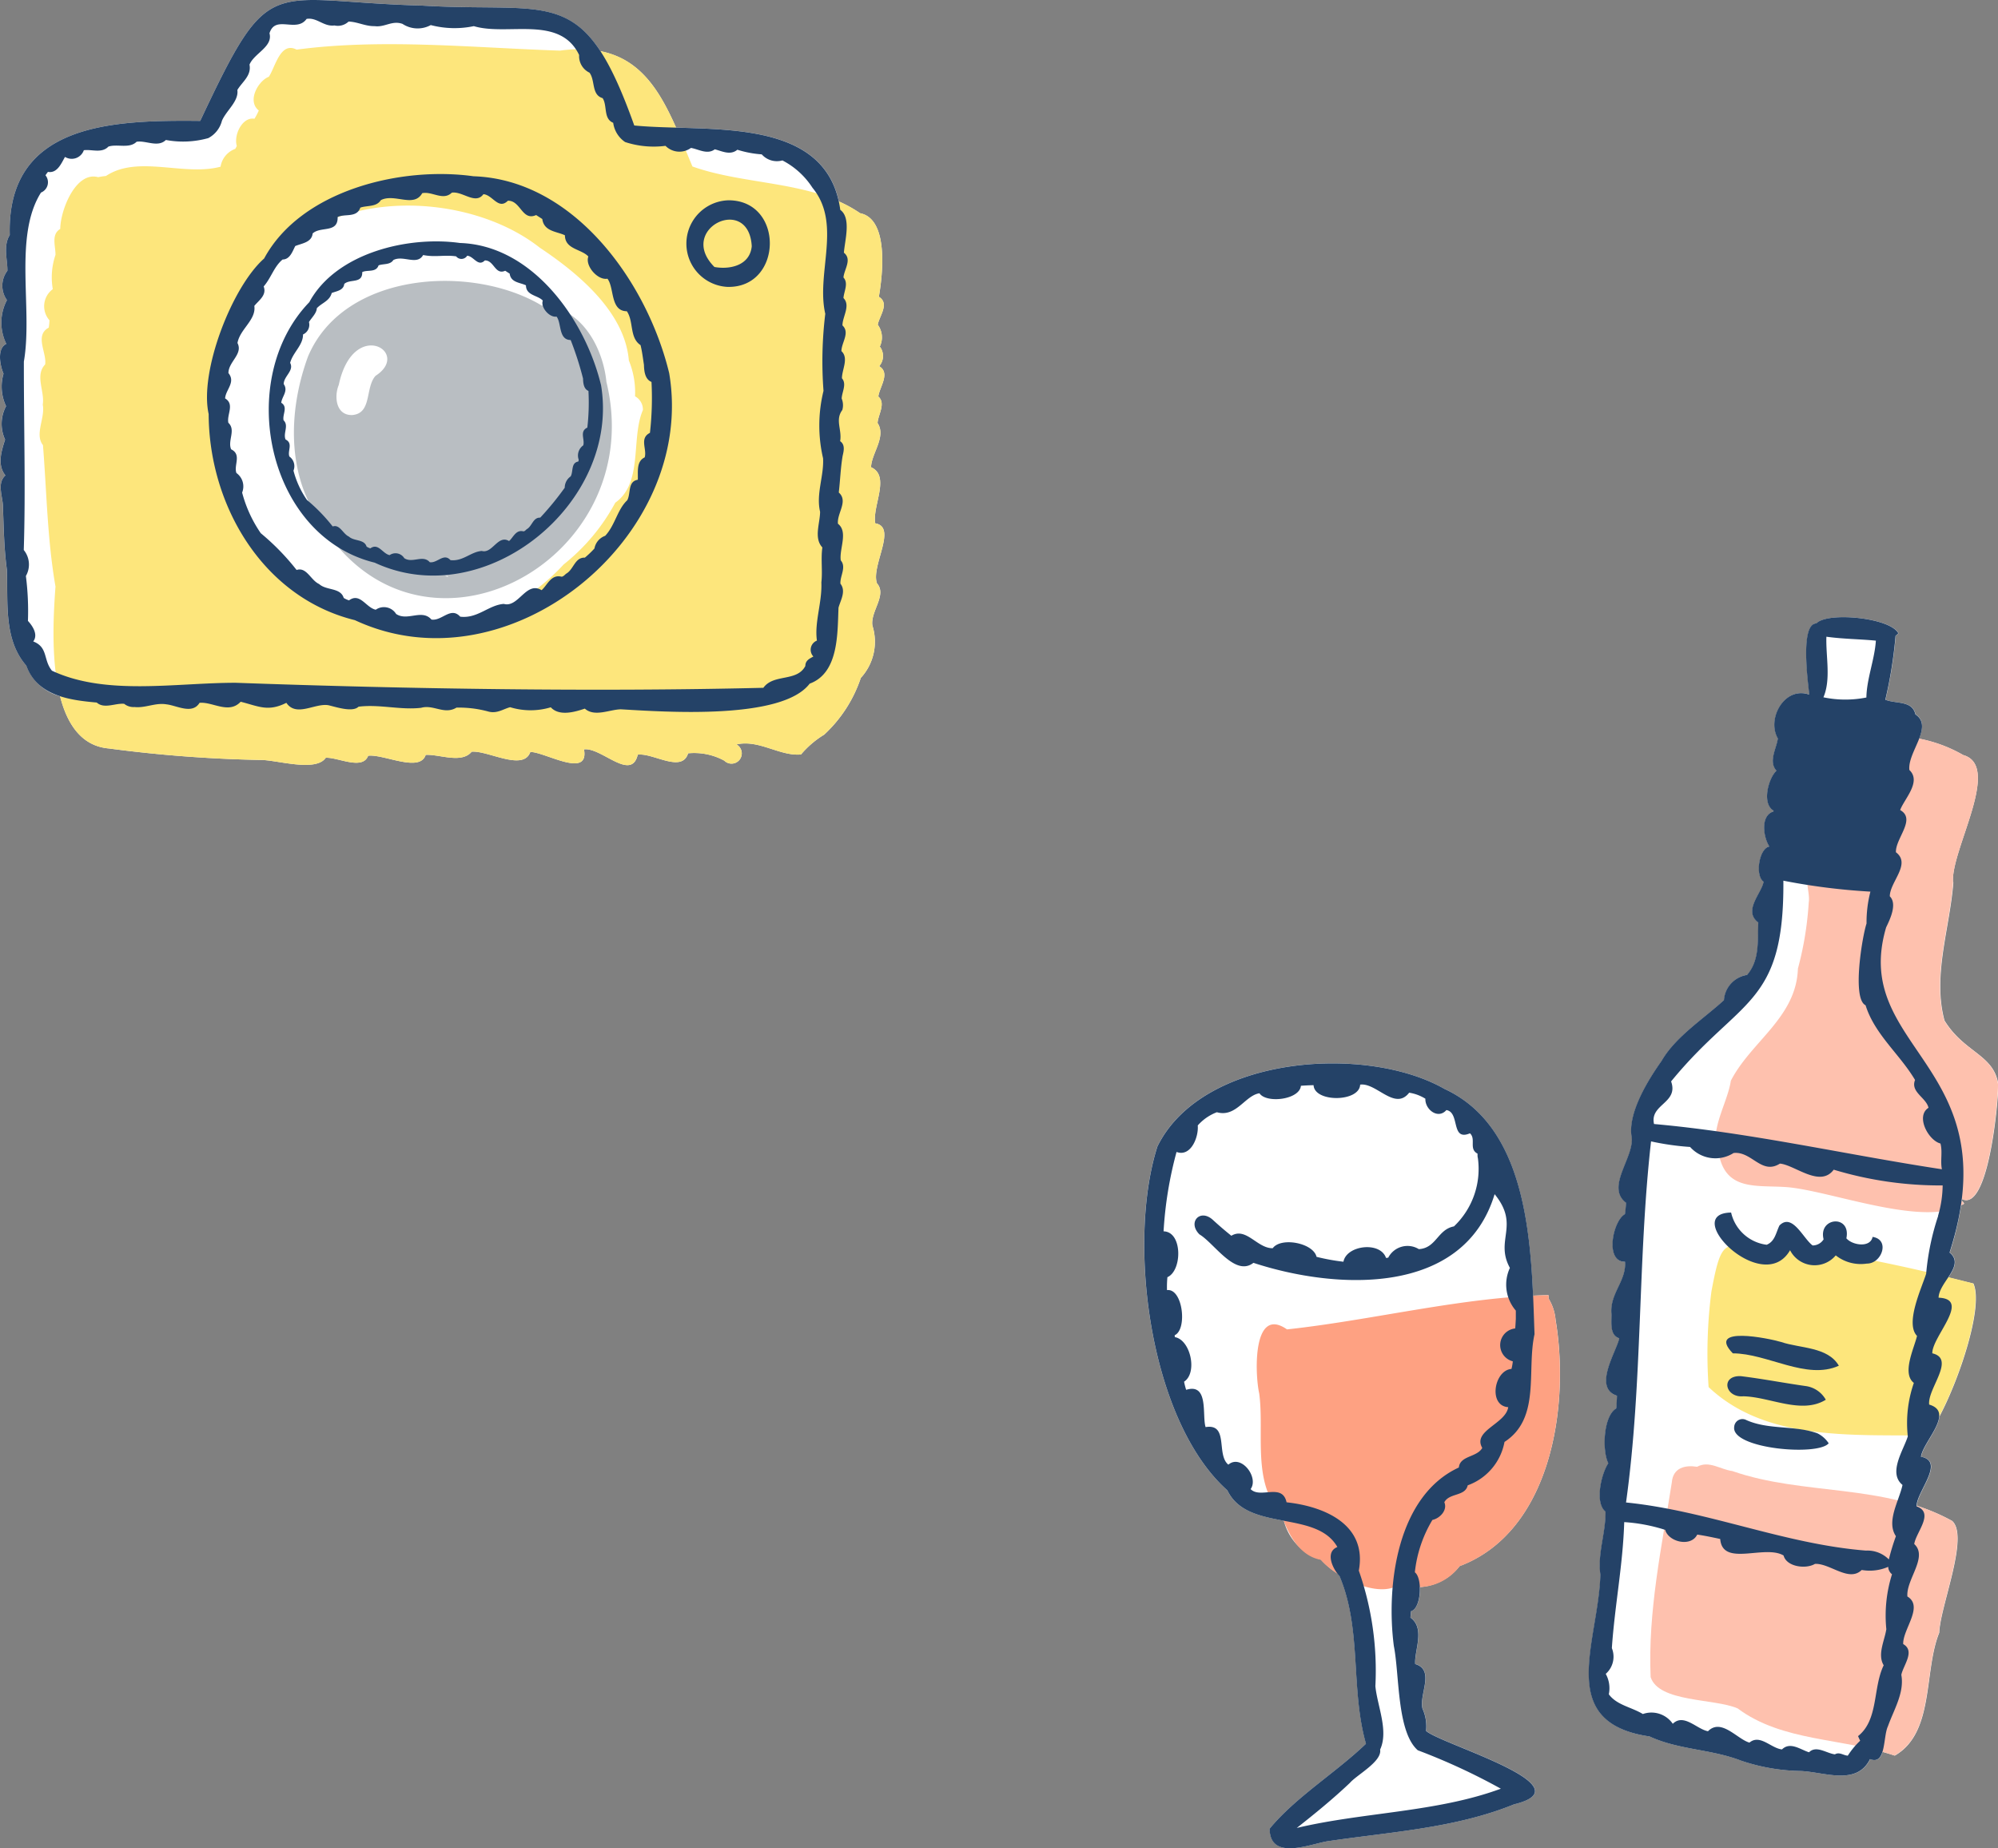
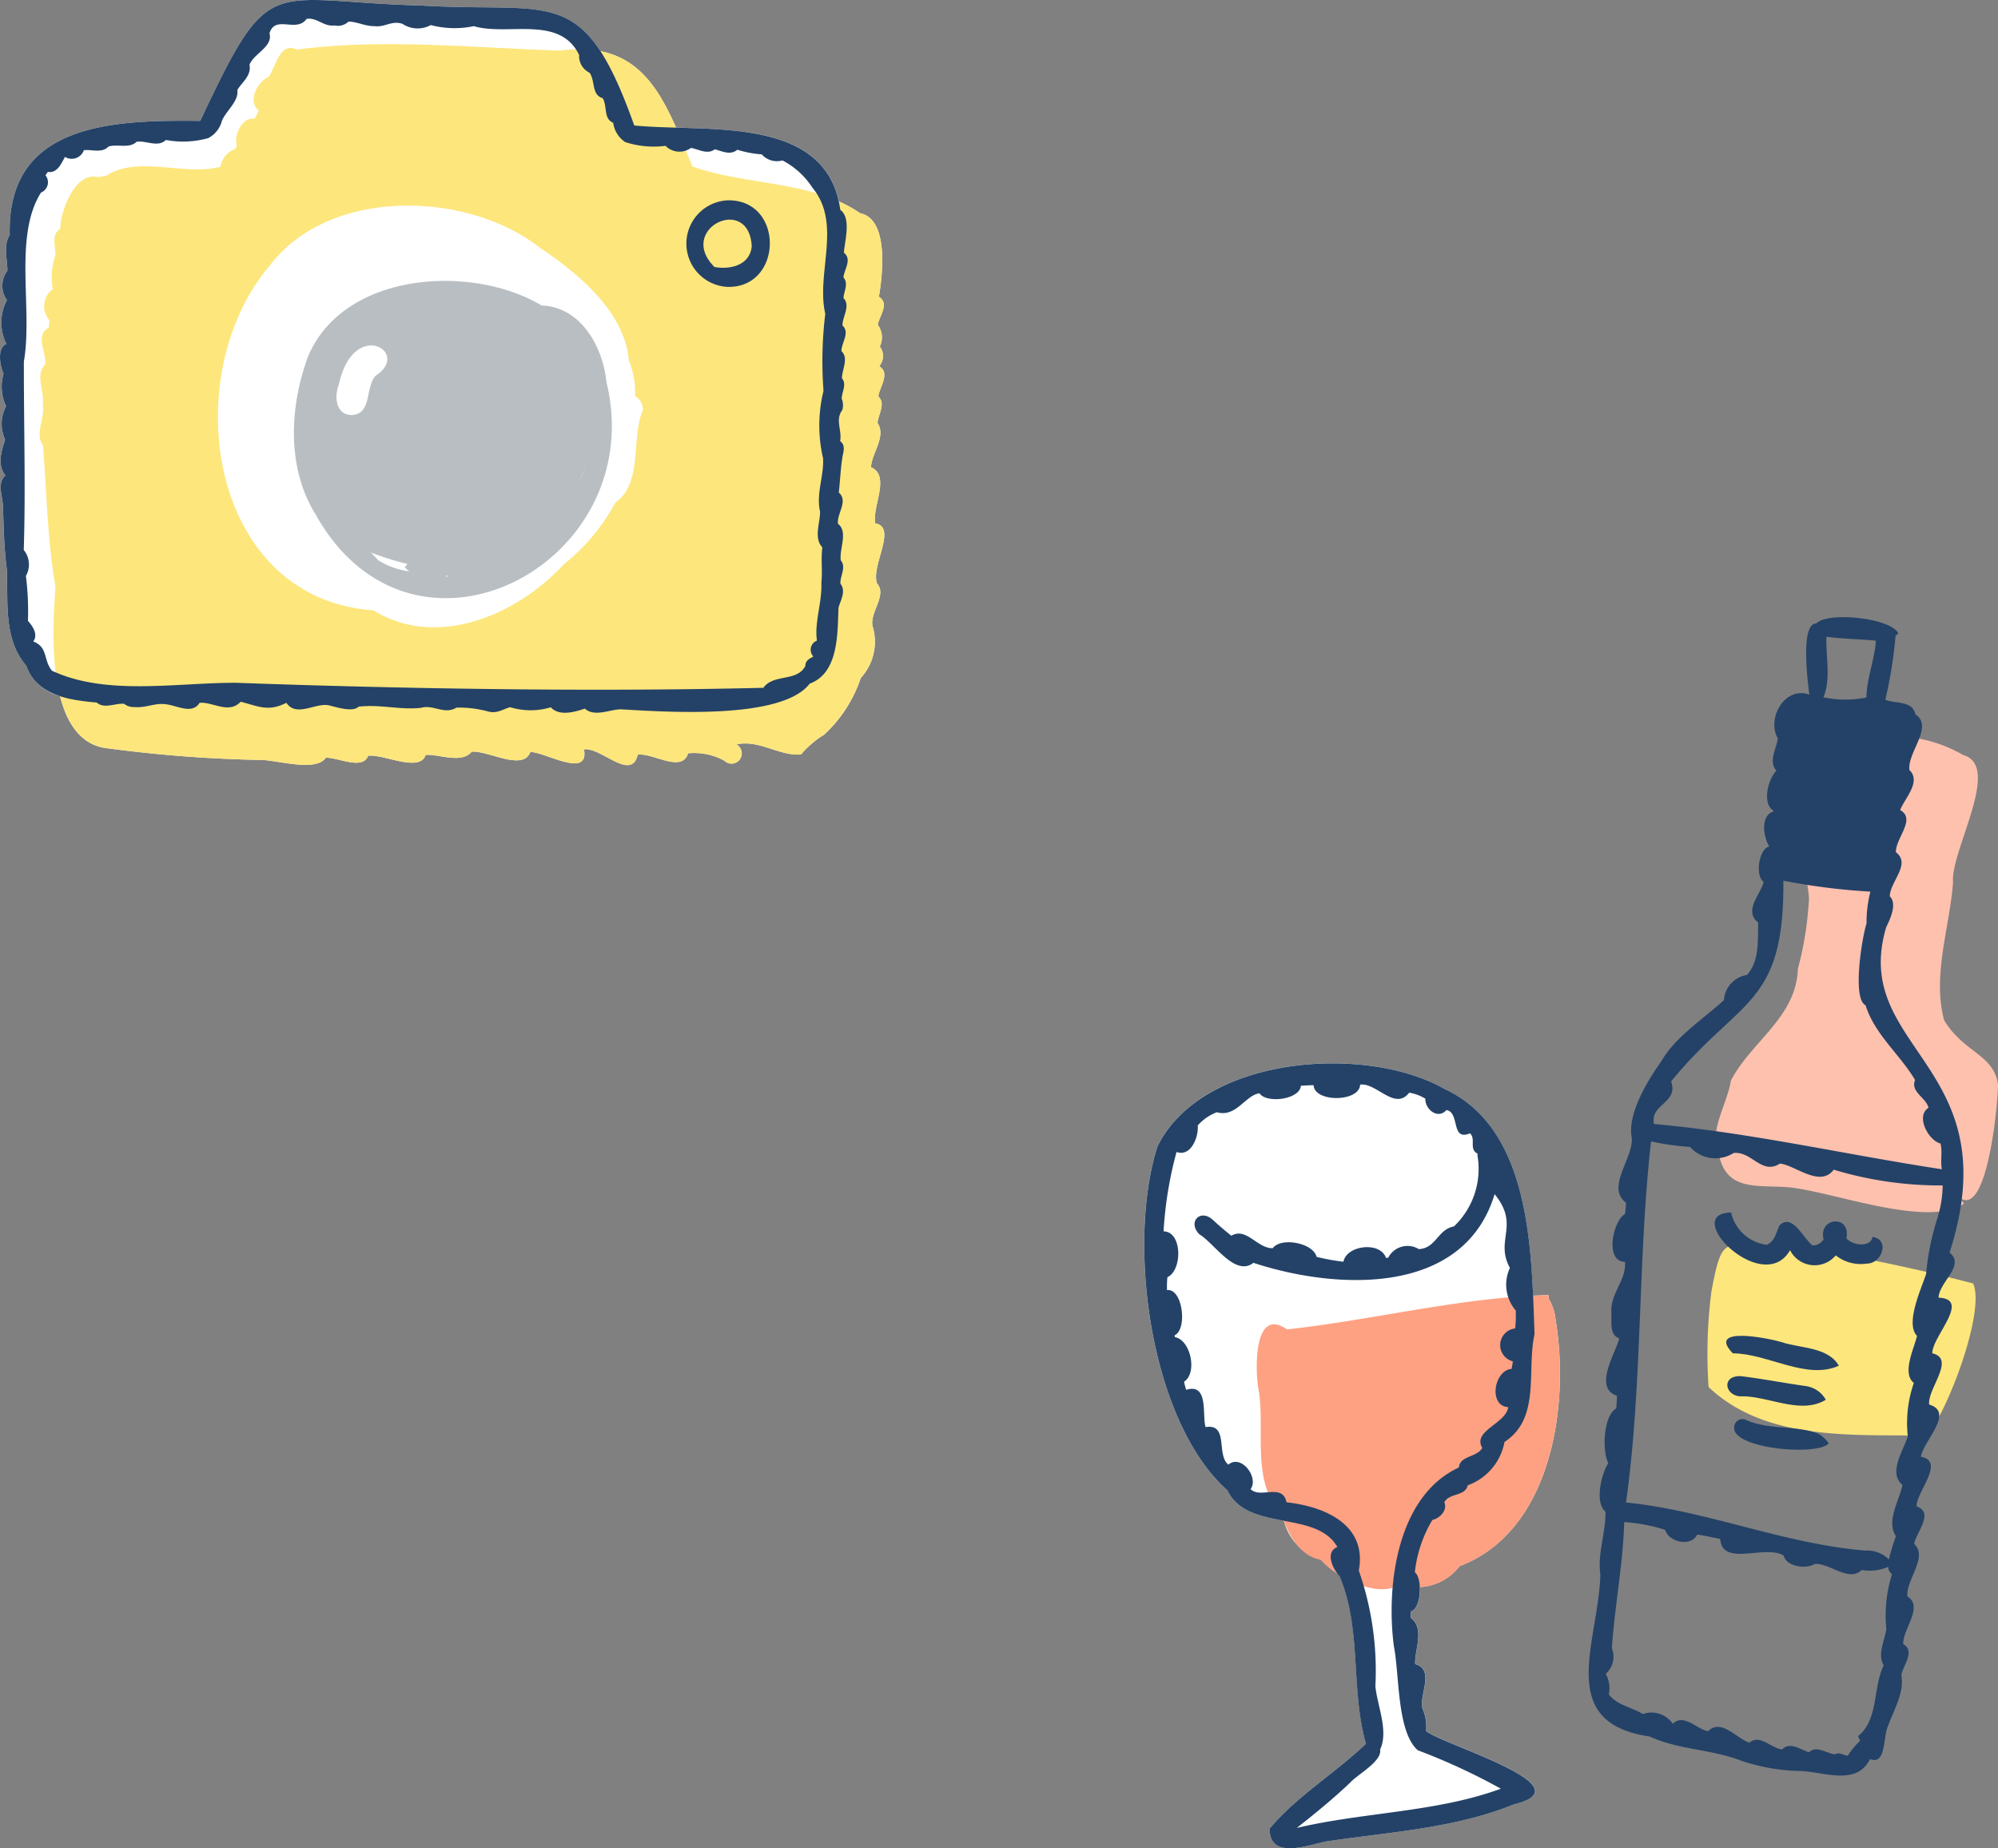
<svg xmlns="http://www.w3.org/2000/svg" width="113.066" height="104.581" viewBox="0 0 113.066 104.581">
  <rect x="0" y="0" width="113.066" height="104.581" fill="#808080" stroke="none" />
  <g id="ill01" transform="translate(0 0)">
    <path id="パス_4080" data-name="パス 4080" d="M49.533,29.617c-.19-.963.879-2.682-.24-3.181.017-.776.879-1.726.369-2.5.022-.46.485-1.115.042-1.5.072-.551.7-1.325.049-1.716a.876.876,0,0,0,.035-1.11,1.2,1.2,0,0,0-.116-1.236c.094-.508.685-1.2.062-1.581.216-1.234.58-4.4-1.062-4.729a7.327,7.327,0,0,0-1.2-.665C46.6,7.4,42.039,7.33,38.259,7.22c-.947-2.133-2.041-3.88-4.281-4.323C31.9-.277,29.572.66,23.865.314,15.053.077,15.356-1.711,11.33,6.841,6.443,6.792.376,6.924.552,13.3.168,13.9.427,14.691.421,15.316a1.392,1.392,0,0,0-.028,1.661A2.726,2.726,0,0,0,.36,19.456c-.55.261-.354,1.237-.163,1.688a2.591,2.591,0,0,0,.144,1.837,2.129,2.129,0,0,0-.056,1.891c-.188.6-.471,1.42.019,2.026C-.22,27.367.2,28.165.168,28.784c.043,1.157.063,2.309.22,3.456.071,1.828-.2,3.935,1.1,5.417A2.807,2.807,0,0,0,3.4,39.394c.4,1.583,1.216,2.827,2.769,2.957A75.668,75.668,0,0,0,14.764,43c.908,0,3.107.7,3.669-.123.67-.043,2.083.726,2.4-.115.878-.106,2.926.974,3.256-.049.773-.047,2.025.516,2.605-.18.925-.079,2.923,1.129,3.318.014.831,0,3.34,1.539,3.038-.146.971-.136,2.675,1.844,3.041.3.856-.12,2.5,1.064,2.85-.077a3.559,3.559,0,0,1,2.046.414.58.58,0,1,0,.692-.917c1.271-.294,2.451.68,3.652.567a5.353,5.353,0,0,1,1.309-1.12,7.676,7.676,0,0,0,2.073-3.21,3.025,3.025,0,0,0,.657-2.963c-.121-.805.839-1.725.262-2.383-.365-.979,1.167-3.179-.095-3.4" fill="#fff" />
    <path id="パス_4081" data-name="パス 4081" d="M49.533,29.618c-.191-.963.878-2.682-.241-3.182.017-.775.88-1.725.369-2.5.022-.461.486-1.115.042-1.5.072-.551.7-1.325.049-1.716a.876.876,0,0,0,.036-1.11,1.2,1.2,0,0,0-.117-1.236c.095-.509.686-1.2.063-1.582.215-1.233.58-4.4-1.062-4.729C46,10.216,42.223,10.505,39.185,9.42c-1.56-3.71-2.629-7.21-7.5-6.556-4.9-.159-10.044-.7-14.9-.056-.919-.475-1.2.97-1.57,1.534-.612.237-1.247,1.379-.57,1.91a3.59,3.59,0,0,1-.245.468c-.68-.121-1.186.91-1,1.538a1.654,1.654,0,0,1-.088.166,1.28,1.28,0,0,0-.83,1.008c-2.063.555-4.676-.679-6.486.525a4.064,4.064,0,0,0-.44.068c-1.267-.35-2.139,1.863-2.146,2.928-.53.314-.261.98-.27,1.47a3.937,3.937,0,0,0-.153,1.938A1.2,1.2,0,0,0,2.8,18.123c-.006.139-.021.279-.04.415-.825.442-.1,1.427-.206,2.085-.594.621-.01,1.53-.135,2.271.151.743-.476,1.679.013,2.294.215,2.734.248,5.362.708,8-.194,2.652-.551,8.863,3.026,9.162a75.686,75.686,0,0,0,8.6.651c.908,0,3.107.7,3.668-.123.671-.043,2.084.726,2.4-.116.878-.106,2.925.975,3.256-.049.773-.046,2.025.517,2.6-.179.926-.079,2.923,1.129,3.319.014.831,0,3.34,1.539,3.037-.146.971-.136,2.675,1.844,3.041.3.856-.12,2.5,1.064,2.85-.078a3.571,3.571,0,0,1,2.047.415.58.58,0,1,0,.692-.917c1.27-.294,2.451.68,3.651.567a5.372,5.372,0,0,1,1.309-1.12,7.7,7.7,0,0,0,2.074-3.21,3.027,3.027,0,0,0,.656-2.963c-.12-.806.84-1.726.262-2.383-.364-.98,1.167-3.18-.094-3.4M36.384,23.194c-.694,1.6.022,4.129-1.566,5.25A11.287,11.287,0,0,1,31.9,31.936c-2.606,2.837-7.174,4.831-10.757,2.6-9.419-.665-11.138-13.35-5.867-19.523,3.389-4.45,11.192-4.21,15.269-1,2.174,1.448,4.814,3.638,5.042,6.386a4.758,4.758,0,0,1,.35,2.025.854.854,0,0,1,.445.771" fill="#fde67c" />
    <path id="パス_4082" data-name="パス 4082" d="M34.319,21.631c-.189-1.984-1.441-4.272-3.664-4.344l0,0h0c-3.966-2.369-11.209-1.912-13.227,2.891-1.052,2.873-1.208,6.3.438,8.94,5.515,9.872,18.929,2.776,16.457-7.485m-1.6,5.619.013-.022-.006.009a5.153,5.153,0,0,0,.386-.781L33.1,26.5l.016-.039a3.326,3.326,0,0,1-.4.794M19.171,21.778c.818-3.839,4.144-1.84,2.081-.513-.6.668-.186,2.125-1.318,2.219-.919.027-1.039-1.033-.763-1.706m2.243,9.931c-.138-.157-.285-.306-.436-.451h0l0,0a16.4,16.4,0,0,0,2.085.653,1.146,1.146,0,0,0-.154.186,1.153,1.153,0,0,0,.268.232h0a4.323,4.323,0,0,1-1.763-.622m3.963.932c-.07-.015-.139-.032-.21-.042h.005c.049-.007.1-.013.147-.024h0a.378.378,0,0,0,.059.067Z" fill="#b9bec2" />
    <path id="パス_4083" data-name="パス 4083" d="M47.756,14.3c.045-.673.434-1.965-.205-2.426C46.813,6.451,39.942,7.505,35.893,7.1,33.012-.977,31.312.767,23.865.315,15.053.078,15.355-1.711,11.33,6.841,6.443,6.793.376,6.925.552,13.3c-.384.607-.125,1.393-.132,2.018a1.394,1.394,0,0,0-.027,1.661,2.729,2.729,0,0,0-.034,2.479C-.19,19.718.006,20.694.2,21.145a2.586,2.586,0,0,0,.144,1.837,2.129,2.129,0,0,0-.056,1.891c-.188.6-.472,1.42.019,2.026-.525.469-.108,1.267-.136,1.886.042,1.157.063,2.309.22,3.455.071,1.829-.2,3.936,1.094,5.418.623,1.714,2.433,1.955,3.99,2.093.42.38,1.056.023,1.552.072a.84.84,0,0,0,.581.182c.628.069,1.18-.261,1.823-.15.576.064,1.45.588,1.862-.088.747-.067,1.656.656,2.326-.061,1.026.258,1.546.582,2.586.061.562.83,1.626,0,2.384.137.432.1,1.365.417,1.7.082,1.187-.149,2.373.2,3.543.063.7-.2,1.307.408,2-.01a6.27,6.27,0,0,1,1.788.217c.5.143.848-.136,1.248-.241a3.952,3.952,0,0,0,2.3.005c.484.527,1.369.261,1.927.075.555.491,1.409.048,2.04.039,2.508.144,9.115.617,10.684-1.452,1.658-.607,1.569-2.872,1.632-4.3.111-.411.443-.933.108-1.356-.027-.445.35-.932.019-1.32-.09-.654.433-1.613-.159-2.071-.064-.6.6-1.276.047-1.768.083-.71.1-1.368.218-2.072.067-.284.15-.636-.141-.832.115-.649-.3-1.2.124-1.766a.988.988,0,0,0-.037-.646c.015-.377.3-.818.015-1.147,0-.495.4-1.141-.029-1.537,0-.482.5-1.045.058-1.454,0-.5.475-1.125.057-1.55.027-.379.3-.835,0-1.162.039-.463.5-1.02.028-1.4M46.481,32.954c.047,1.132-.4,2.253-.252,3.293a.555.555,0,0,0-.2.9c-.22.121-.454.226-.455.536-.474.914-1.8.425-2.375,1.234-9.37.23-19.972.072-29.867-.284-3.419,0-7.348.746-10.394-.685-.5-.615-.208-1.324-1.057-1.654.289-.379-.027-.868-.3-1.162a15.652,15.652,0,0,0-.116-2.542,1.3,1.3,0,0,0-.12-1.47c.11-3.377,0-7.092.006-10.662.515-2.969-.6-7.075.969-9.563a.626.626,0,0,0,.254-.976c.042-.068.092-.131.139-.194.536.1.771-.516.966-.846A.726.726,0,0,0,4.744,8.5c.456-.061,1.012.19,1.392-.206.5-.164,1.188.133,1.595-.274.534-.083,1.2.344,1.656-.1a5.3,5.3,0,0,0,2.4-.105,1.537,1.537,0,0,0,.772-.981c.24-.575.963-1.1.873-1.742.269-.461.807-.8.687-1.436.263-.643,1.338-1.008,1.131-1.773.327-1.065,1.522-.006,2.1-.813.587-.1.962.451,1.576.37a.881.881,0,0,0,.8-.22c.51.015.953.272,1.476.259.573.079.977-.339,1.575-.128a1.555,1.555,0,0,0,1.6.068,5.319,5.319,0,0,0,2.437.06c1.9.574,4.865-.651,5.959,1.633a1.036,1.036,0,0,0,.586,1c.335.443.1,1.251.742,1.441.278.415.031,1.165.6,1.395a1.563,1.563,0,0,0,.674,1.089,5.206,5.206,0,0,0,2.285.215A1.108,1.108,0,0,0,39.1,8.37c.419.065.924.4,1.35.078.4.1.876.36,1.277.024a5.921,5.921,0,0,0,1.38.262,1.144,1.144,0,0,0,1.17.343,4.46,4.46,0,0,1,1.7,1.546c1.684,2.036.193,4.821.725,7.133a22.209,22.209,0,0,0-.1,4.36,8.2,8.2,0,0,0-.025,3.814c.057,1-.406,2.012-.169,3.024,0,.649-.368,1.488.129,2.021-.093.667.02,1.321-.056,1.979" fill="#244267" />
    <path id="パス_4084" data-name="パス 4084" d="M41.241,11.333a2.452,2.452,0,0,0-.076,4.9c3.139.076,3.232-4.884.076-4.9m1.3,2.6c-.1,1.075-1.212,1.335-2.111,1.174-2.151-2.152,1.948-4.148,2.111-1.174" fill="#244267" />
-     <path id="パス_4085" data-name="パス 4085" d="M37.867,21.107C36.621,15.954,32.48,10.161,26.793,9.973c-4.115-.575-9.766.8-11.845,4.653-1.817,1.6-3.676,6.395-3.14,8.8.019,5.211,3.1,10.39,8.275,11.664,8.68,4.052,19.371-4.692,17.784-13.988M36.783,24.49c-.616.306-.16.92-.3,1.39-.493.229-.366.852-.39,1.265-.587.1-.383.782-.6,1.164-.556.516-.687,1.416-1.247,2.009a.934.934,0,0,0-.607.717,5.518,5.518,0,0,1-.542.518c-.564-.024-.632.66-1.045.9-.058.03-.185.2-.292.174-.585-.138-.8.506-1.113.766-.875-.535-1.308,1.014-2.138.777-.857.063-1.483.843-2.466.723-.531-.59-1.034.257-1.627.163-.537-.618-1.36.112-2-.317a.808.808,0,0,0-1.152-.24c-.553-.115-.889-.989-1.513-.529a1.342,1.342,0,0,1-.3-.137c-.183-.6-.983-.409-1.392-.788-.475-.213-.709-.981-1.275-.795a13.562,13.562,0,0,0-2.026-2.079,7.317,7.317,0,0,1-1.056-2.3.931.931,0,0,0-.323-1.107c-.162-.443.312-1.041-.3-1.342-.208-.494.284-1.089-.156-1.5-.1-.467.369-1.043-.184-1.38.03-.492.613-.914.188-1.433,0-.645.838-1.072.512-1.7.134-.787,1.068-1.307.953-2.1.249-.312.719-.605.529-1.1.429-.494.582-1.121,1.072-1.526.416,0,.563-.468.715-.761.367-.154.932-.2.985-.712.452-.422,1.441,0,1.414-.93.394-.2,1.084.059,1.283-.531.379-.135.912-.025,1.162-.425.779-.4,1.863.453,2.343-.394.562-.117,1.183.45,1.676-.03.618-.086,1.334.7,1.786.088.518.036.848.907,1.384.37.73-.02.8,1.17,1.6.81.116.077.233.15.348.225.092.71.826.7,1.28.92.005.8.933.771,1.325,1.2-.195.529.529,1.36,1.08,1.257.4.5.146,1.833,1.1,1.841.4.591.137,1.492.775,1.918.091.366.133.738.192,1.112.009.35.054.822.427.969a17.6,17.6,0,0,1-.09,2.9" fill="#244267" />
-     <path id="パス_4086" data-name="パス 4086" d="M34.005,21.764c-.9-3.7-3.88-7.887-7.976-8.015-2.96-.415-7.026.574-8.526,3.349-4.213,4.363-2.416,13.241,3.7,14.738,6.252,2.914,13.946-3.377,12.805-10.072M33.224,24.2c-.442.221-.116.662-.218,1a.7.7,0,0,0-.256.815.446.446,0,0,1-.025.1c-.423.074-.274.561-.43.839a.781.781,0,0,0-.337.642,16.8,16.8,0,0,1-1.387,1.694c-.408-.017-.455.475-.753.647-.042.023-.133.148-.211.125-.42-.1-.573.366-.8.552-.627-.383-.943.729-1.54.56-.617.042-1.066.6-1.774.52-.385-.425-.745.185-1.172.117-.388-.445-.979.08-1.443-.228a.581.581,0,0,0-.829-.173c-.4-.081-.641-.712-1.091-.382a.979.979,0,0,1-.213-.1c-.132-.431-.709-.294-1-.567-.342-.152-.511-.707-.918-.573a9.849,9.849,0,0,0-1.458-1.5,5.215,5.215,0,0,1-.761-1.657.671.671,0,0,0-.232-.8c-.119-.32.226-.746-.216-.964-.151-.357.2-.786-.113-1.086-.073-.337.265-.75-.132-.992.045-.368.412-.666.14-1.058.006-.452.6-.755.364-1.2.159-.6.734-.993.729-1.607a.6.6,0,0,0,.336-.7c.144-.242.435-.5.444-.784.294-.311.725-.407.844-.862.266-.106.671-.142.709-.512.327-.3,1.037,0,1.018-.67.285-.144.78.042.925-.382.272-.1.656-.019.835-.3.56-.292,1.343.326,1.687-.284.695.139,1.2-.023,1.867.075a.382.382,0,0,0,.625-.036c.375.027.61.654,1,.267.524-.012.575.843,1.152.584.084.055.167.109.252.162.065.512.594.5.922.663,0,.581.67.554.953.863-.14.38.381.977.777.905.29.355.1,1.32.8,1.326a18.238,18.238,0,0,1,.7,2.18c.005.252.039.592.306.7a12.415,12.415,0,0,1-.064,2.084" fill="#244267" />
-     <path id="パス_4087" data-name="パス 4087" d="M110.521,49.916c-.139-1.8,2.788-6.569.579-7.193a8.082,8.082,0,0,0-2.5-.928c.212-.544.3-1.046-.2-1.38-.18-.792-1.1-.579-1.7-.823a24.986,24.986,0,0,0,.579-3.619.871.871,0,0,0,.157-.141c-.46-.885-4.02-1.231-4.64-.559-.927.016-.477,3.3-.4,4.03-1.384-.5-2.432,1.352-1.779,2.482-.08.577-.549,1.31-.075,1.825-.447.392-.856,1.858-.169,2.259,0,.014,0,.028,0,.041-.76.242-.576,1.456-.238,1.986-.59.117-.816,1.668-.323,1.994-.112.653-1.182,1.642-.3,2.312-.049,1.038.09,2.113-.637,2.962a1.547,1.547,0,0,0-1.308,1.428c-1.166,1.065-2.747,2.073-3.53,3.438-.7.986-1.957,2.952-1.684,4.346.1,1.168-1.484,2.8-.323,3.683-.017.212-.033.426-.064.637-.68.373-1.165,2.7.005,2.7.076,1.1-.876,1.786-.768,2.955.011.46-.115,1.2.442,1.373-.164.758-1.509,2.8-.131,3.249-.006.24-.022.476-.04.715-.735.43-.807,2.391-.451,3.105-.391.586-.786,2.228-.159,2.739.02,1.192-.461,2.388-.288,3.559-.11,3.85-2.577,8.386,2.79,9.163,1.651.762,3.475.714,5.155,1.361a11.061,11.061,0,0,0,3.436.594c1.335.071,3.127.835,3.878-.675.4.159.592-.061.7-.408.233.065.463.133.691.211,2.262-1.3,1.625-4.759,2.517-6.954.044-1.476,1.708-5.439.732-6.325a11.212,11.212,0,0,0-2-.857c.02-.83,1.629-2.508.244-2.777.084-.6.978-1.581,1.03-2.268,1.141-2.135,2.507-6.228,1.929-7.53l-1.42-.345c.332-.5.6-.985.081-1.412a17,17,0,0,0,.641-2.669c.057-.032.12-.056.173-.092a.565.565,0,0,0-.139-.17c0-.032.008-.062.011-.094,1.511.769,2.074-5.6,2.059-6.5-.264-1.689-1.91-1.763-3.044-3.6-.69-2.545.31-5.248.5-7.821" fill="#fff" />
    <path id="パス_4088" data-name="パス 4088" d="M80.351,89.8a3.108,3.108,0,0,0,2.25-1.188c5.176-1.951,6.253-9.047,5.428-13.946a2.777,2.777,0,0,0-.4-1.2.283.283,0,0,0-.005-.184c-.288.005-.579.015-.87.029-.2-4.452-.818-9.752-5.012-11.7-4.461-2.546-13.719-1.885-16.246,3.255-1.737,5.431-.449,15.525,3.956,19.458.588,1.22,1.9,1.475,3.2,1.721a3.114,3.114,0,0,0,2.1,2.205,4.488,4.488,0,0,0,.944.787,1.679,1.679,0,0,0,.109.131c1.279,3.019.613,6.384,1.5,9.494-1.695,1.628-3.991,3.026-5.452,4.808.019,1.791,2.163.919,3.211.719,3.557-.535,7.276-.735,10.625-2.1,4.22-1.018-4.167-3.4-4.984-4.156a2.411,2.411,0,0,0-.2-1.255c-.21-.79.724-2.194-.413-2.525-.06-.759.581-2.017-.27-2.629.011-.122.022-.243.035-.364.357-.1.522-.775.5-1.361" fill="#fff" />
-     <path id="パス_4089" data-name="パス 4089" d="M110.46,86.055c-3.847-2.139-8.4-1.415-12.43-2.821-.689-.092-1.311-.61-1.992-.241-.67-.108-1.36.049-1.429.877-.569,3.64-1.363,7.314-1.2,11.024.464,1.436,3.613,1.2,4.924,1.771,2.532,1.894,5.944,1.664,8.879,2.669,2.262-1.3,1.625-4.759,2.517-6.954.045-1.476,1.708-5.438.732-6.325" fill="#fec1ae" />
    <path id="パス_4090" data-name="パス 4090" d="M110.521,49.916c-.139-1.8,2.788-6.569.579-7.193a8.021,8.021,0,0,0-4.937-1.021c-2.473-.5-2.136,3.986-2.815,5.562-.619.265-.507,1.153-.578,1.719-.914.232-.3,1.428-.415,2.085a18.751,18.751,0,0,1-.612,3.74c-.092,2.772-2.647,4.111-3.795,6.342-.195,1.311-1.294,2.9-.679,4.149.411,2.125,2.182,1.742,3.879,1.874,2.5.213,7.917,2.348,9.987.932a.639.639,0,0,0-.212-.233.28.28,0,0,0,.068-.037c1.522.824,2.09-5.589,2.075-6.494-.264-1.689-1.91-1.763-3.044-3.6-.69-2.545.31-5.248.5-7.821" fill="#fec1ae" />
    <path id="パス_4091" data-name="パス 4091" d="M88.029,74.669a2.793,2.793,0,0,0-.4-1.2.286.286,0,0,0-.005-.183c-4.8.084-9.915,1.406-14.793,1.934-1.96-1.367-1.82,2.529-1.572,3.63.3,2.23-.426,5.045,1.257,6.829.347,1.073,1.01,2.364,2.227,2.576.846.986,3.31,2.26,4.487,1.364a2.923,2.923,0,0,0,3.367-1c5.176-1.95,6.253-9.047,5.428-13.946" fill="#fea182" />
    <path id="パス_4092" data-name="パス 4092" d="M111.661,72.622A100.254,100.254,0,0,0,100.707,70.4c-3.086.278-3.2-.869-3.858,2.673a27.471,27.471,0,0,0-.16,5.41c3.255,3.082,8.192,2.675,12.347,2.748,1.143-1.274,3.329-7.019,2.625-8.607" fill="#fde67c" />
    <path id="パス_4093" data-name="パス 4093" d="M86.838,75.487c-.171-4.731-.187-11.6-5.093-13.873-4.461-2.547-13.718-1.885-16.246,3.254-1.737,5.432-.449,15.526,3.956,19.459,1.145,2.375,5.026,1.092,6.226,3.206-.716.287-.263,1.242.118,1.638,1.279,3.019.614,6.383,1.5,9.494-1.695,1.628-3.991,3.026-5.452,4.808.019,1.791,2.163.919,3.211.719,3.557-.535,7.276-.735,10.625-2.1,4.22-1.017-4.167-3.4-4.984-4.155a2.411,2.411,0,0,0-.2-1.255c-.21-.79.724-2.194-.413-2.526-.06-.758.582-2.016-.27-2.629.011-.121.022-.242.035-.363.585-.16.656-1.875.215-2.2A7.215,7.215,0,0,1,81.06,86c.419-.088.867-.548.674-1,.284-.538,1.186-.323,1.323-.957a3.234,3.234,0,0,0,2.082-2.456c2.066-1.34,1.24-4.045,1.7-6.1m-1.061-.833c-.009.171-.018.342-.033.512a.947.947,0,0,0-.136,1.86,2.844,2.844,0,0,1-.075.43c-.99.08-1.32,2.09-.184,2.164-.14.95-2.041,1.328-1.469,2.305-.3.542-1.259.427-1.325,1.109-3.478,1.6-4.128,6.631-3.679,10.1.326,1.637.163,4.854,1.355,5.9a35.523,35.523,0,0,1,4.7,2.174c-3.629,1.339-7.763,1.322-11.549,2.221,1.032-.811,2.052-1.644,3.008-2.551.388-.452,1.831-1.208,1.709-1.885.493-1.054-.162-2.481-.268-3.585a17.152,17.152,0,0,0-.937-6.54c.483-2.6-1.929-3.63-4.089-3.865-.241-1.112-1.485-.182-2.034-.747.48-.663-.538-2-1.26-1.383-.7-.563.037-2.34-1.288-2.125-.209-.652.2-2.514-1.1-2.109a4.247,4.247,0,0,1-.118-.46c.777-.5.366-2.375-.525-2.522,0-.035,0-.071-.007-.107.727-.32.465-2.666-.434-2.553a5.962,5.962,0,0,1,.023-.732c.838-.36.869-2.57-.217-2.594a21.885,21.885,0,0,1,.734-4.491c.813.3,1.26-.853,1.2-1.5a2.74,2.74,0,0,1,1.082-.748c1.093.312,1.589-.947,2.41-1.073.388.59,2.278.366,2.346-.424.239-.017.478-.029.717-.033.046.985,2.594.964,2.636-.031.917-.129,1.964,1.5,2.773.456a2.436,2.436,0,0,1,.918.341c-.029.6.71,1.189,1.189.642.783.126.232,1.781,1.333,1.315.36.327-.08.886.43,1.151a1.228,1.228,0,0,0,.012.245l0-.039a4.487,4.487,0,0,1-1.348,3.91c-.927.173-1,1.233-1.987,1.286a1.228,1.228,0,0,0-1.732.484c-.041.006-.082.011-.124.015-.321-.951-2.237-.724-2.41.214a11.684,11.684,0,0,1-1.522-.277c-.187-.79-2.013-1.132-2.48-.487-.88.013-1.5-1.212-2.342-.705-.37-.3-.648-.535-1.029-.883-.729-.688-1.472.119-.773.807.835.495,2.016,2.416,3.052,1.608,4.7,1.541,11.9,1.9,13.649-3.885,1.452,1.778-.005,2.583.864,4.172a2.25,2.25,0,0,0,.336,2.416c0,.166,0,.332,0,.5" fill="#244267" />
    <path id="パス_4094" data-name="パス 4094" d="M105.969,69.986c-.123.631-1.147.477-1.483.08.276-1.362-1.606-1.2-1.289.058a.732.732,0,0,1-.621.346c-.526-.379-1.15-1.863-1.876-1.131-.2.4-.25.9-.725,1.092a2.368,2.368,0,0,1-2.012-1.822c-2.907.039,1.8,4.794,3.336,2.131a1.559,1.559,0,0,0,2.585.292,2.281,2.281,0,0,0,1.758.464c.846.012,1.337-1.358.327-1.51M100,70.423c-.007,0-.013.012-.022.009.019-.009.067-.032.022-.009" fill="#244267" />
    <path id="パス_4095" data-name="パス 4095" d="M100.791,75.932c-.678-.206-4.253-.936-2.731.643,1.958,0,4.166,1.533,6,.7-.623-1.077-2.2-.979-3.264-1.342" fill="#244267" />
    <path id="パス_4096" data-name="パス 4096" d="M102.17,78.424c-1.222-.173-2.435-.41-3.661-.559-1.158-.044-.892,1.23.143,1.14,1.507.029,3.294,1.042,4.669.195a1.54,1.54,0,0,0-1.151-.776" fill="#244267" />
    <path id="パス_4097" data-name="パス 4097" d="M102.847,81.1c-1.283-.465-2.758-.184-4.023-.75a.467.467,0,0,0-.686.384c-.186,1.242,4.742,1.671,5.346.93a1.623,1.623,0,0,0-.637-.564" fill="#244267" />
    <path id="パス_4098" data-name="パス 4098" d="M108.39,40.415c-.18-.792-1.1-.579-1.7-.823a24.986,24.986,0,0,0,.579-3.619.871.871,0,0,0,.157-.141c-.46-.885-4.021-1.231-4.64-.559-.927.016-.478,3.3-.4,4.03-1.384-.5-2.432,1.352-1.779,2.482-.08.577-.549,1.31-.076,1.825-.446.392-.855,1.858-.168,2.259,0,.014,0,.028,0,.041-.761.242-.577,1.456-.238,1.986-.591.117-.816,1.668-.324,1.994-.112.653-1.182,1.642-.3,2.312-.05,1.038.089,2.113-.637,2.962a1.547,1.547,0,0,0-1.308,1.428c-1.166,1.065-2.747,2.073-3.53,3.438-.7.986-1.957,2.952-1.685,4.346.1,1.168-1.484,2.8-.323,3.683-.016.212-.032.426-.064.637-.679.373-1.164,2.7.006,2.7.075,1.1-.876,1.786-.769,2.955.011.46-.115,1.2.442,1.373-.163.758-1.508,2.8-.13,3.249-.006.24-.023.476-.04.715-.735.43-.807,2.391-.451,3.105-.392.586-.786,2.228-.159,2.739.02,1.192-.461,2.388-.289,3.559-.11,3.85-2.576,8.386,2.79,9.163,1.651.762,3.475.714,5.155,1.361a11.067,11.067,0,0,0,3.437.594c1.335.071,3.127.835,3.878-.675.923.365.73-1.265,1.013-1.858.328-.925.943-1.9.758-2.91.113-.549.8-1.345.106-1.741-.028-.844,1.176-2.125.238-2.692-.084-.961,1.186-2.234.387-2.969.1-.674,1.161-1.762.133-2.13-.023-.817,1.648-2.538.247-2.81.121-.871,1.931-2.519.465-2.95-.107-.9,1.522-2.587.178-2.9-.025-.945,2.222-3.073.355-3.148.021-.888,1.533-1.808.621-2.555,3.43-10.635-5.63-11.482-3.589-18.4.225-.465.639-1.327.207-1.756,0-.813,1.227-1.829.347-2.492-.037-.782,1.163-1.873.24-2.388.222-.621,1.223-1.6.521-2.267-.115-1.013,1.391-2.446.344-3.144M106.743,92.2c-.1.644-.512,1.417-.146,2.025-.622,1.289-.285,3.083-1.451,4.008.039.087.074.175.121.26a4.419,4.419,0,0,0-.7.845c-.244-.009-.473-.226-.729-.074-.473-.055-1.055-.528-1.465-.117-.473-.141-1.06-.621-1.531-.162C100.223,98.924,99.6,98.1,99,98.6c-.693-.195-1.594-1.4-2.346-.643-.633-.115-1.369-1.031-1.992-.422a1.465,1.465,0,0,0-1.693-.552c-.662-.4-1.473-.5-1.927-1.117a1.672,1.672,0,0,0-.174-1.155,1.292,1.292,0,0,0,.346-1.457c.162-2.384.629-4.732.7-7.13a9.565,9.565,0,0,1,2.317.439c.2.695,1.464.984,1.815.267.435.063.865.156,1.3.248.126,1.6,2.513.3,3.585.934.173.652,1.275.782,1.778.475.854-.04,1.922,1.055,2.644.345a2.625,2.625,0,0,0,1.5-.178.555.555,0,0,0,.215.421,7.785,7.785,0,0,0-.32,3.121m2.933-23.4A14.21,14.21,0,0,0,109,72.072c-.269.844-1.2,2.805-.517,3.517-.163.7-.872,2.122-.179,2.659a6.916,6.916,0,0,0-.342,3.027c-.255.8-1.129,2.066-.3,2.746-.188.891-.937,2.062-.373,2.9a12.611,12.611,0,0,0-.4,1.315,1.7,1.7,0,0,0-1.292-.5c-4.634-.367-8.955-2.257-13.58-2.723.947-6.81.653-13.687,1.415-20.431a15.02,15.02,0,0,0,2.21.315,1.917,1.917,0,0,0,2.461.342c1.029-.114,1.584,1.261,2.622.6.836.07,2.271,1.387,3.044.344a20.823,20.823,0,0,0,6.165.891,6.33,6.33,0,0,1-.262,1.724m-4.043-16.551c-.24.7-.838,4.267-.057,4.632.517,1.655,1.937,2.77,2.8,4.228-.274.687.629.992.761,1.574-.749.479,0,1.853.678,2.021.125.489-.017.971.08,1.457-5.408-.82-10.835-2.075-16.29-2.56-.257-1.128,1.407-1.176.966-2.41,3.891-4.757,6.41-4.237,6.353-11.358a36.242,36.242,0,0,0,4.926.619,6.951,6.951,0,0,0-.219,1.8m-.01-12.784a6.063,6.063,0,0,1-2.43-.011c.439-1.028.129-2.317.168-3.428.957.131,1.849.131,2.8.222-.068,1.061-.519,2.155-.537,3.217" fill="#244267" />
  </g>
</svg>